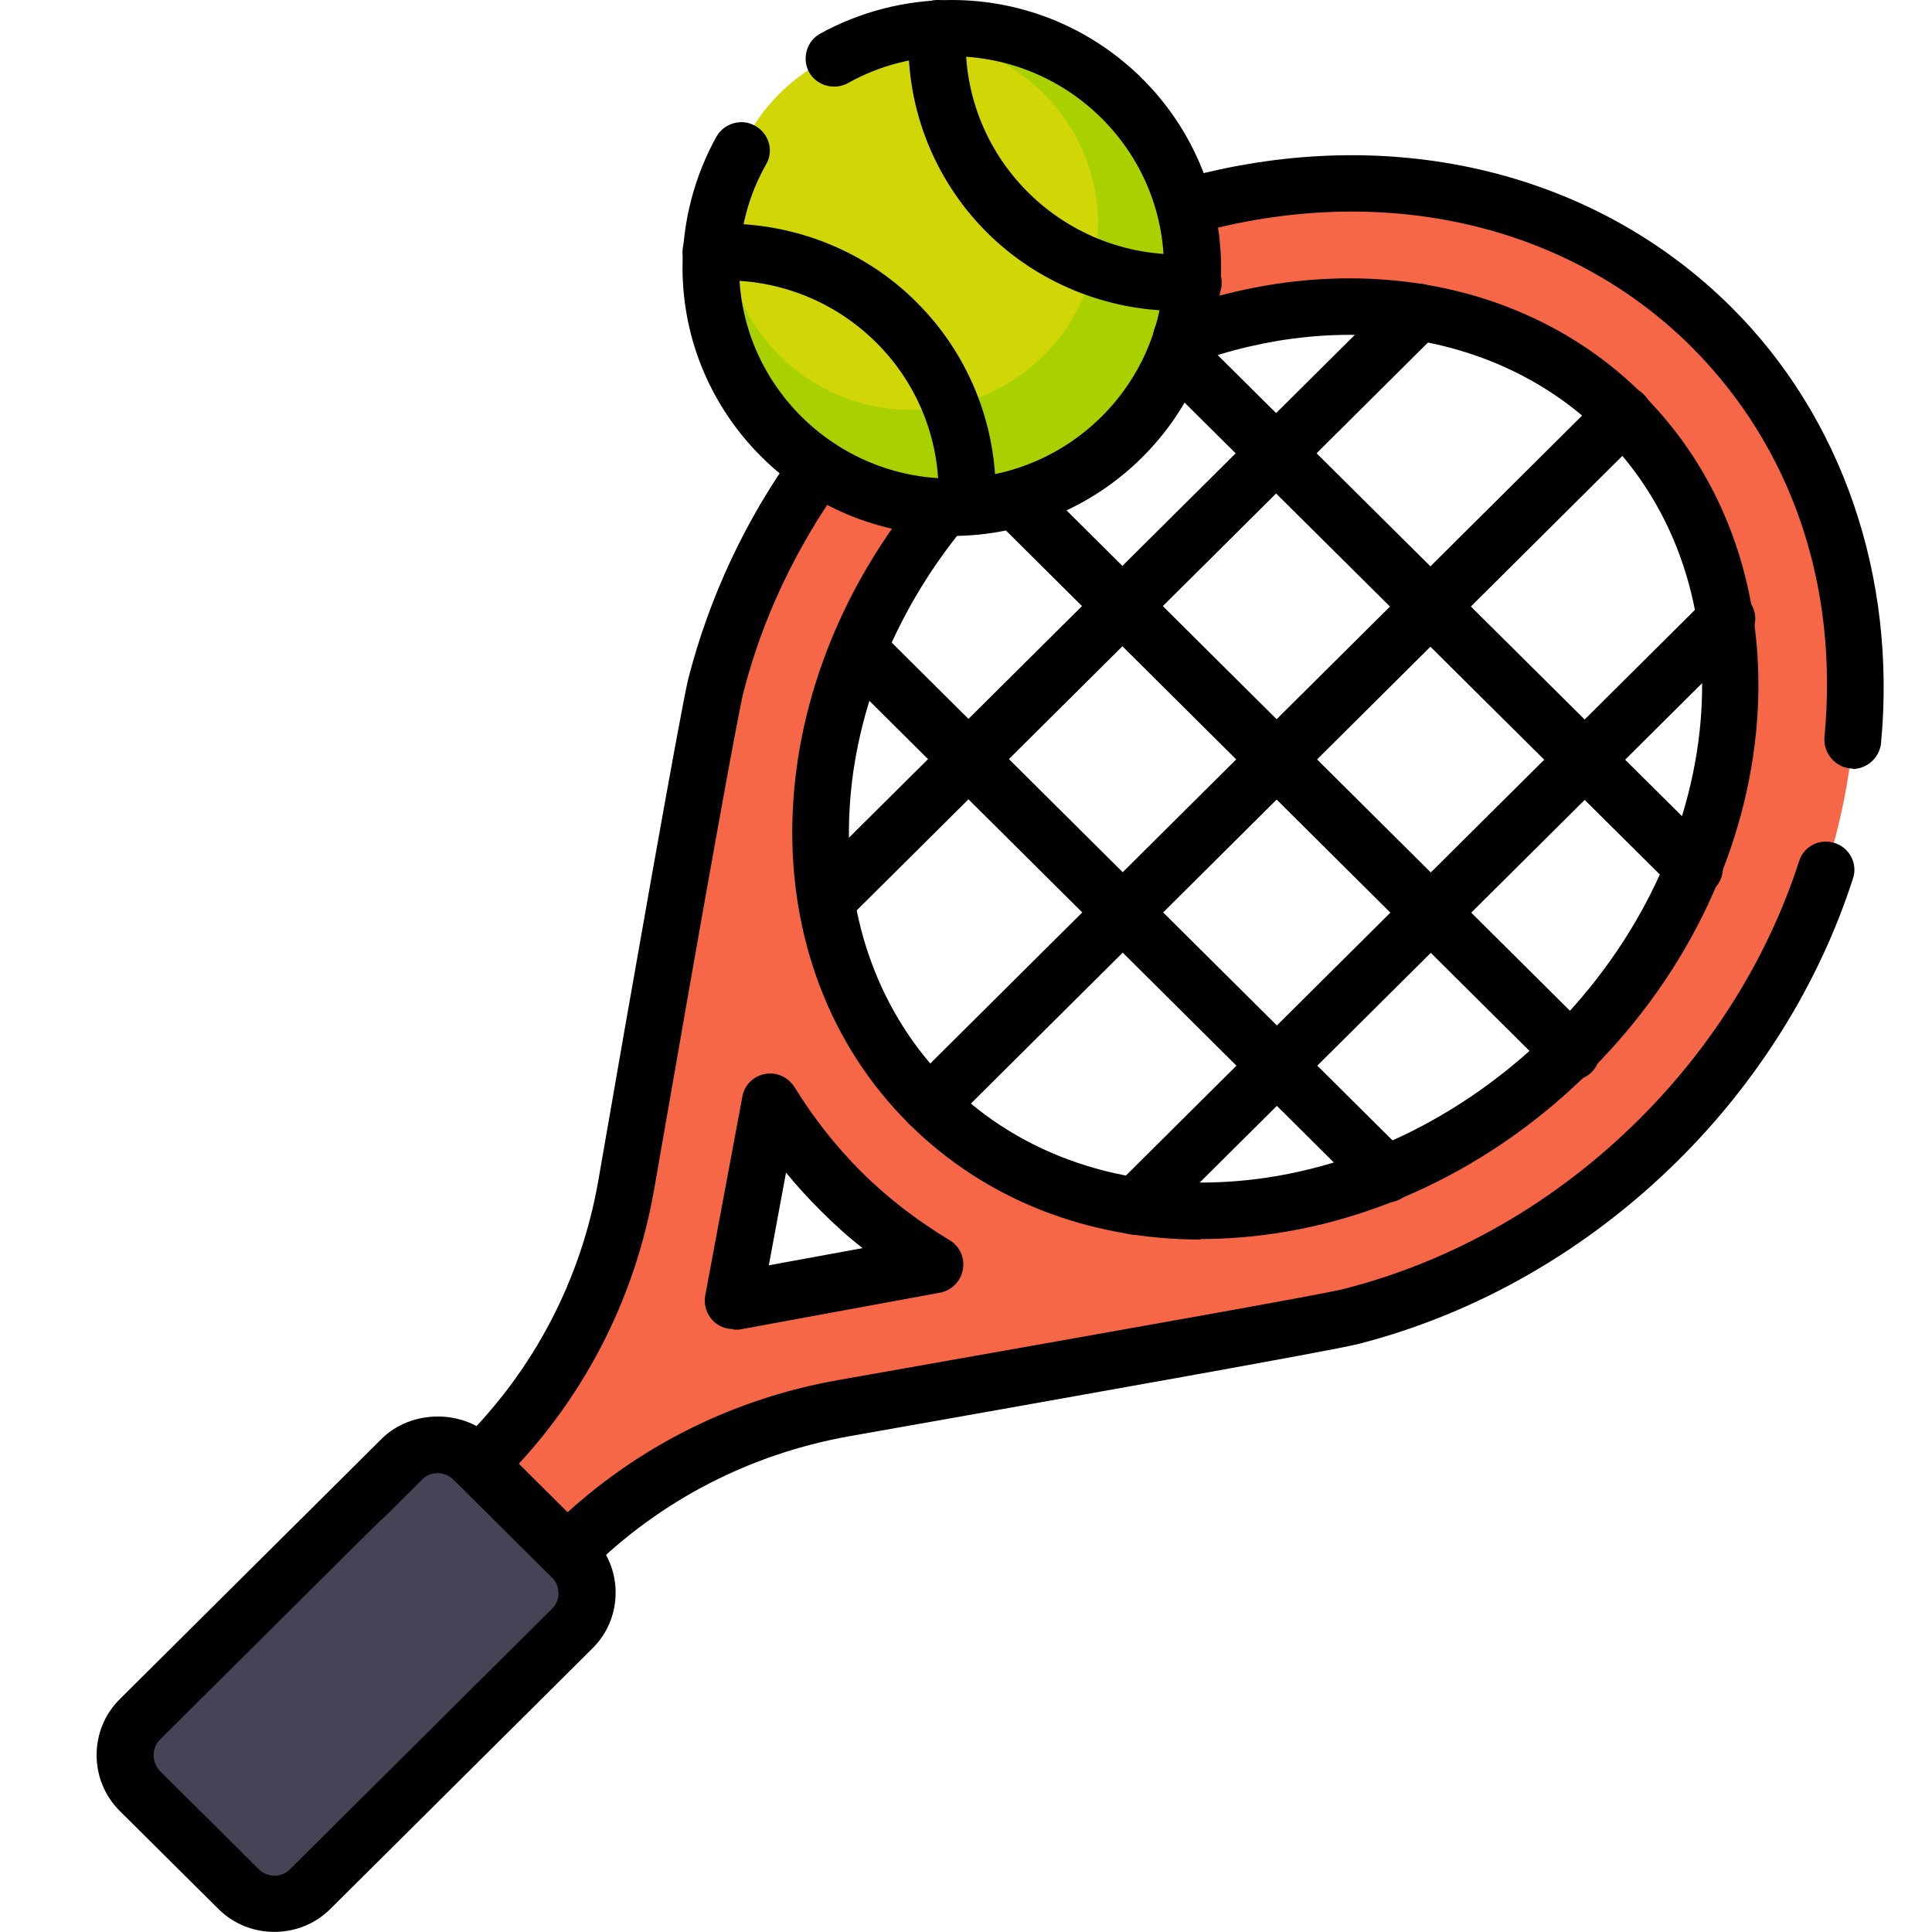
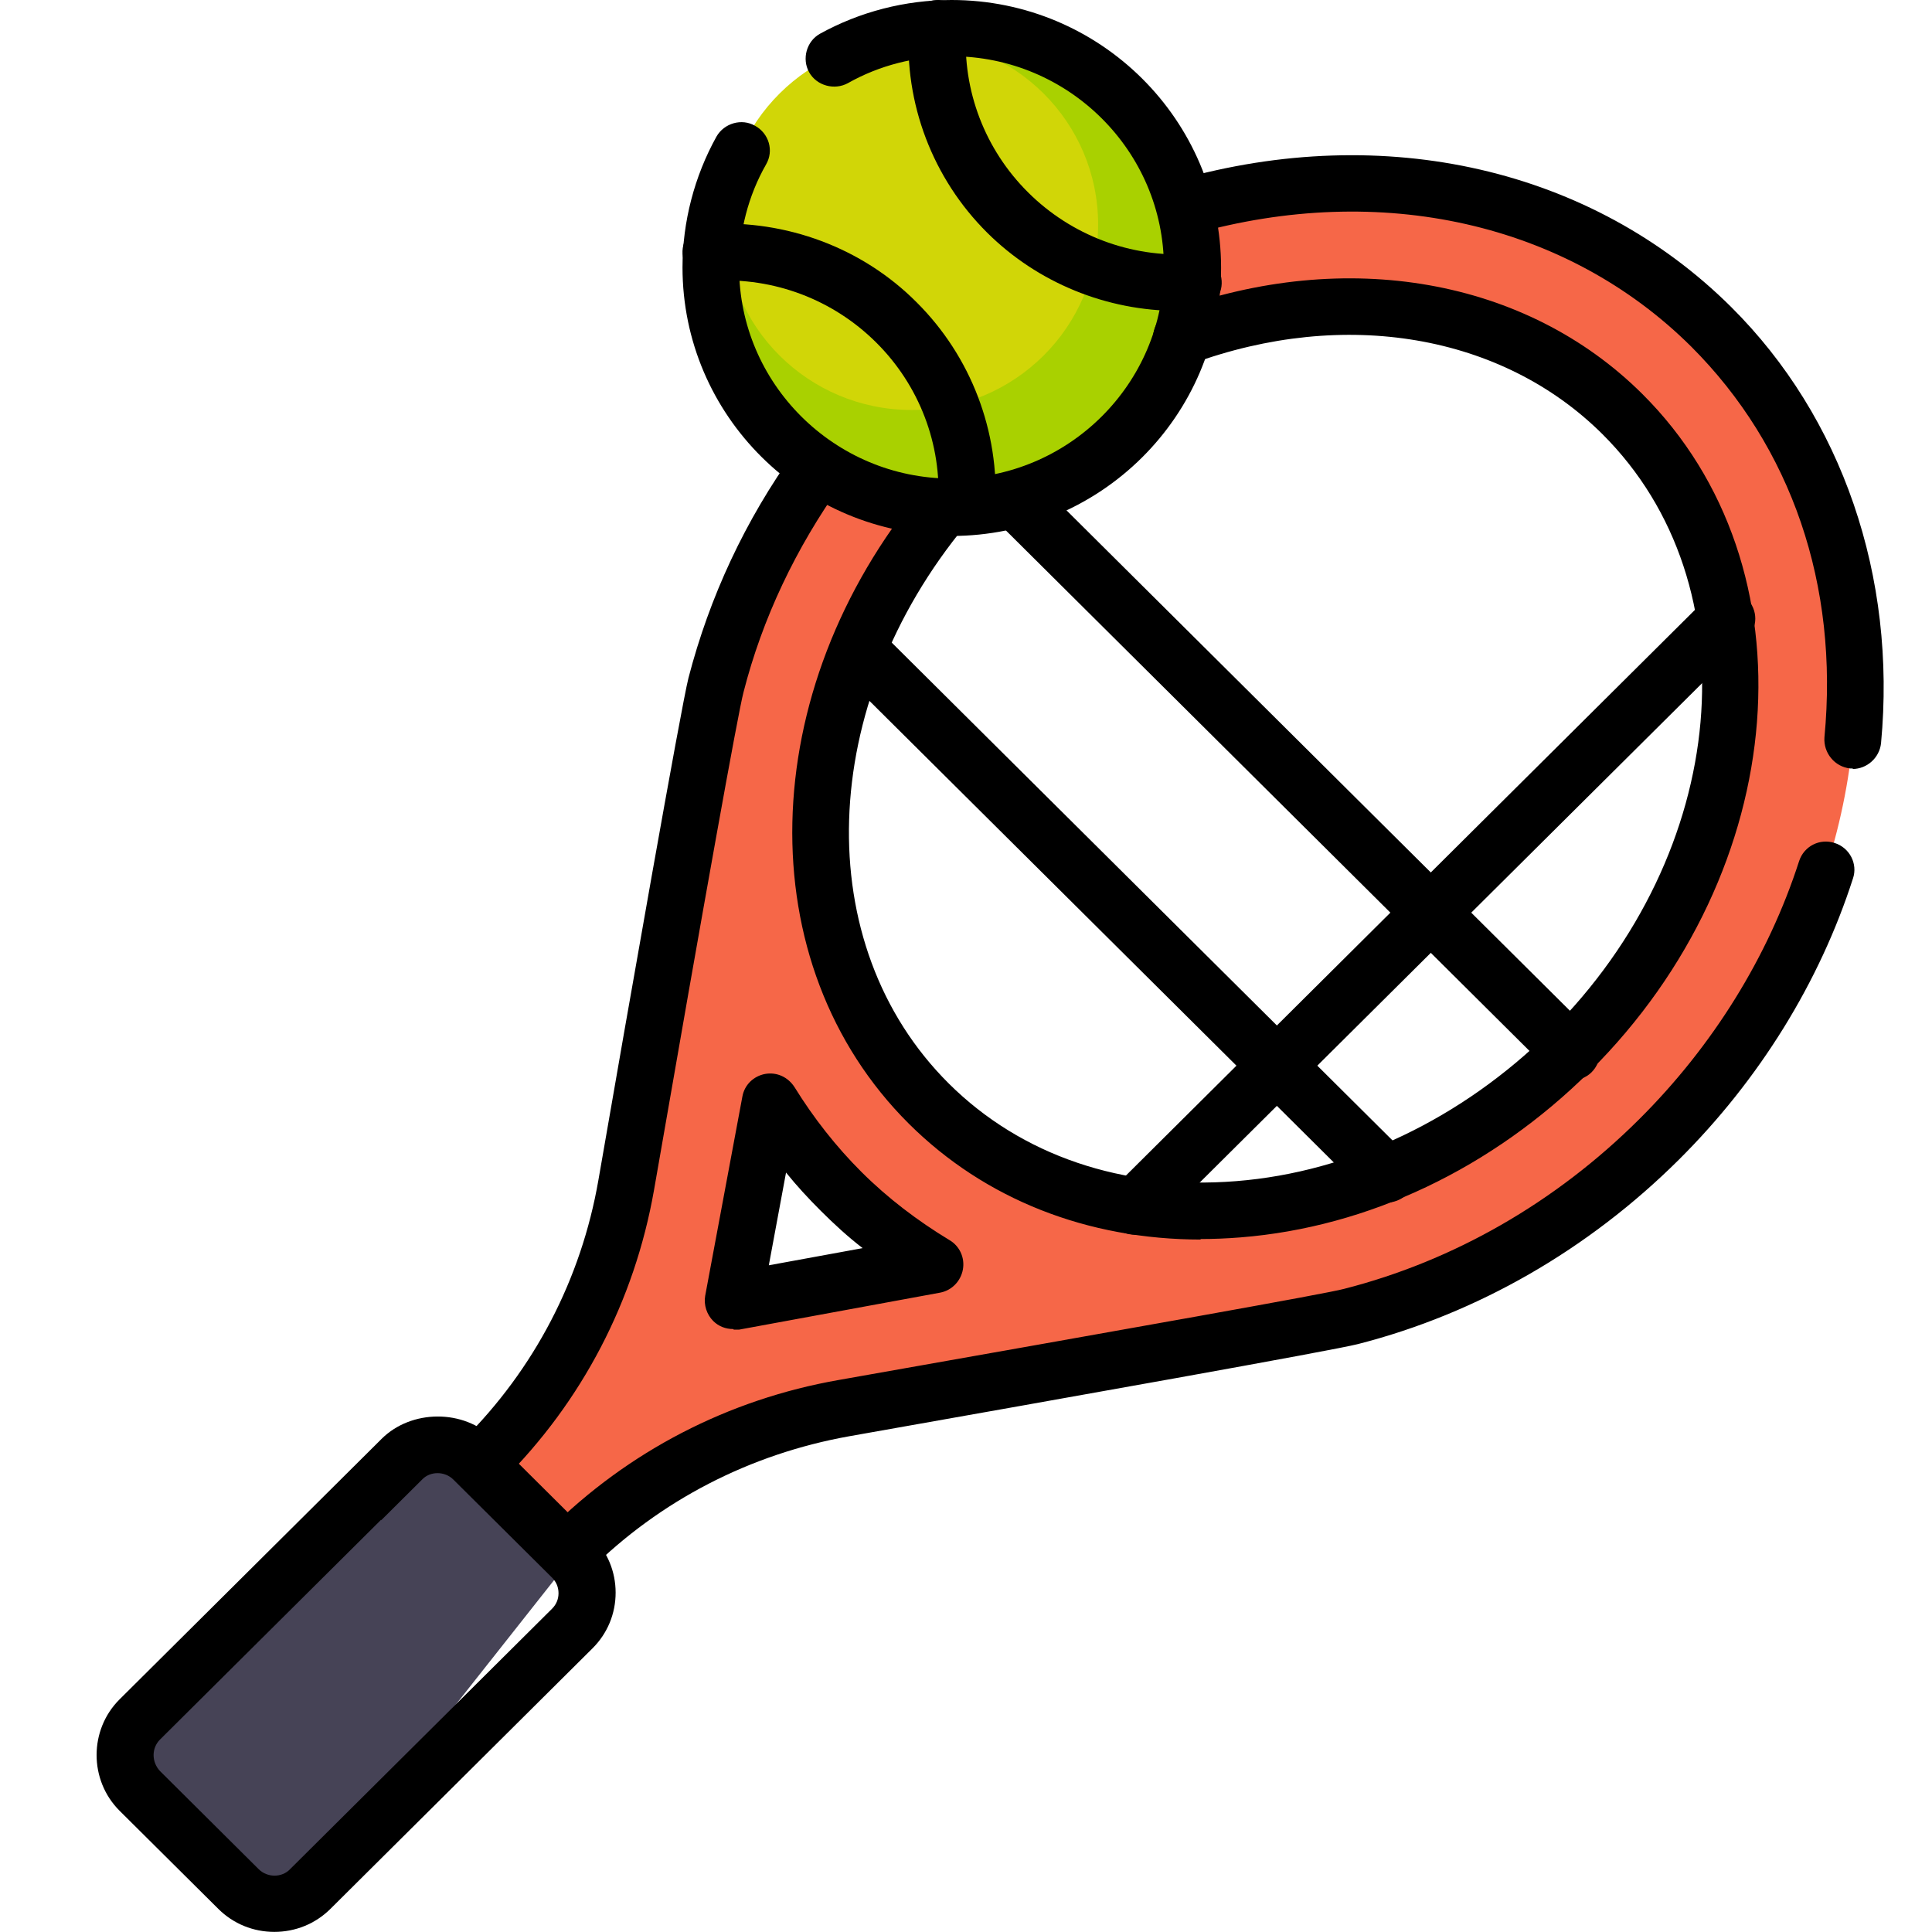
<svg xmlns="http://www.w3.org/2000/svg" width="34" height="34" viewBox="0 0 34 34" fill="none">
  <path d="M29.195 20.051C30.599 18.655 31.585 17.005 32.136 15.297L32.24 14.948C33.189 11.629 32.515 8.129 30.115 5.743C29.84 5.47 29.546 5.225 29.242 4.998C29.147 4.923 29.043 4.866 28.948 4.791C28.73 4.64 28.511 4.498 28.293 4.376C28.179 4.31 28.056 4.244 27.942 4.187C27.714 4.074 27.487 3.97 27.25 3.876C27.136 3.829 27.022 3.782 26.898 3.744C26.604 3.64 26.301 3.555 25.988 3.48C25.931 3.47 25.874 3.451 25.817 3.433C25.456 3.357 25.086 3.301 24.707 3.263C24.593 3.253 24.47 3.253 24.356 3.244C24.09 3.225 23.834 3.216 23.568 3.225C23.426 3.225 23.284 3.235 23.141 3.244C23.027 3.244 22.913 3.244 22.8 3.263V3.282C22.164 3.338 21.509 3.442 20.864 3.631L20.513 3.734C18.796 4.281 17.145 5.262 15.731 6.658C15.238 7.149 14.801 7.667 14.412 8.214C14.412 8.214 14.355 8.299 14.327 8.346C14.175 8.563 14.042 8.78 13.909 8.997C13.871 9.054 13.834 9.11 13.805 9.167C13.644 9.44 13.501 9.723 13.369 10.006C13.331 10.082 13.302 10.157 13.264 10.233C13.16 10.459 13.075 10.676 12.989 10.902C12.961 10.987 12.923 11.072 12.894 11.157C12.79 11.449 12.695 11.742 12.619 12.044C12.591 12.147 12.534 12.44 12.458 12.855C12.145 14.515 11.471 18.278 10.997 20.919C10.674 22.739 9.792 24.418 8.473 25.729L8.444 25.757L9.991 27.294L10.019 27.266C11.338 25.955 13.027 25.078 14.858 24.757C17.515 24.286 21.329 23.616 22.989 23.305C23.397 23.229 23.682 23.173 23.786 23.145C24.081 23.069 24.384 22.975 24.678 22.871C24.764 22.843 24.849 22.814 24.934 22.777C25.162 22.692 25.39 22.598 25.608 22.503C25.684 22.465 25.76 22.437 25.836 22.399C26.12 22.267 26.405 22.116 26.68 21.956C26.737 21.918 26.794 21.881 26.851 21.852C27.069 21.72 27.288 21.579 27.506 21.428C27.553 21.4 27.601 21.371 27.639 21.343C28.179 20.947 28.711 20.513 29.195 20.023V20.051ZM12.913 22.89L13.568 19.381C13.909 19.947 14.327 20.485 14.82 20.966C15.314 21.447 15.873 21.89 16.462 22.239L12.923 22.89H12.913ZM26.927 19.164C26.728 19.325 26.519 19.485 26.31 19.627C26.082 19.787 25.845 19.938 25.599 20.079C25.589 20.079 25.57 20.089 25.561 20.098C25.342 20.221 25.115 20.343 24.887 20.447C24.821 20.475 24.754 20.504 24.678 20.532C24.508 20.608 24.337 20.683 24.156 20.749C24.071 20.777 23.976 20.805 23.891 20.834C23.73 20.89 23.578 20.938 23.416 20.985C23.322 21.013 23.217 21.032 23.122 21.06C22.97 21.098 22.819 21.136 22.676 21.164C22.572 21.183 22.468 21.202 22.363 21.211C22.221 21.23 22.079 21.249 21.927 21.268C21.822 21.277 21.718 21.287 21.604 21.287C21.462 21.287 21.32 21.296 21.187 21.305C21.082 21.305 20.968 21.305 20.864 21.305C20.731 21.305 20.589 21.296 20.456 21.277C20.352 21.268 20.247 21.258 20.143 21.239C20.01 21.221 19.877 21.202 19.744 21.173C19.64 21.154 19.536 21.136 19.441 21.107C19.308 21.079 19.185 21.041 19.052 21.004C18.957 20.975 18.853 20.947 18.758 20.909C18.625 20.862 18.502 20.815 18.378 20.758C18.283 20.721 18.189 20.683 18.103 20.636C17.97 20.579 17.847 20.504 17.724 20.438C17.638 20.39 17.553 20.353 17.477 20.296C17.344 20.211 17.211 20.117 17.088 20.023C17.021 19.976 16.955 19.938 16.898 19.881C16.708 19.73 16.528 19.57 16.357 19.4C16.186 19.23 16.025 19.051 15.873 18.863C15.826 18.797 15.778 18.731 15.731 18.674C15.636 18.542 15.541 18.419 15.456 18.287C15.409 18.212 15.361 18.127 15.314 18.042C15.247 17.919 15.171 17.797 15.114 17.665C15.067 17.57 15.039 17.486 15.001 17.391C14.944 17.269 14.896 17.146 14.849 17.014C14.811 16.92 14.782 16.816 14.754 16.722C14.716 16.59 14.678 16.467 14.649 16.335C14.621 16.231 14.602 16.128 14.583 16.024C14.555 15.892 14.536 15.76 14.517 15.628C14.507 15.524 14.488 15.42 14.479 15.316C14.469 15.184 14.46 15.043 14.45 14.911C14.45 14.807 14.45 14.703 14.45 14.59C14.45 14.449 14.45 14.317 14.469 14.175C14.469 14.071 14.479 13.968 14.488 13.854C14.498 13.713 14.526 13.572 14.545 13.421C14.564 13.317 14.574 13.213 14.592 13.109C14.621 12.959 14.659 12.807 14.697 12.666C14.725 12.572 14.744 12.468 14.773 12.374C14.82 12.213 14.868 12.062 14.925 11.902C14.953 11.817 14.982 11.723 15.01 11.638C15.076 11.468 15.152 11.289 15.228 11.119C15.257 11.053 15.285 10.987 15.314 10.921C15.418 10.695 15.541 10.478 15.665 10.261C15.665 10.242 15.684 10.233 15.693 10.214C15.835 9.978 15.987 9.742 16.149 9.507C16.149 9.507 16.149 9.507 16.158 9.497C16.3 9.29 16.452 9.092 16.613 8.893H16.623C16.822 8.639 17.04 8.403 17.268 8.177C18.321 7.13 19.536 6.375 20.798 5.913C20.798 5.913 20.826 5.904 20.845 5.894C21.139 5.79 21.433 5.706 21.727 5.63C21.822 5.602 21.927 5.583 22.022 5.564C22.259 5.517 22.496 5.479 22.724 5.441C22.809 5.432 22.895 5.413 22.989 5.404C23.302 5.375 23.606 5.357 23.91 5.366C23.967 5.366 24.033 5.366 24.09 5.375C24.337 5.385 24.593 5.413 24.83 5.441C24.925 5.451 25.01 5.47 25.105 5.489C25.352 5.536 25.589 5.592 25.826 5.658C25.883 5.677 25.94 5.687 25.997 5.706C26.282 5.8 26.557 5.913 26.823 6.036C26.889 6.073 26.955 6.111 27.022 6.139C27.23 6.243 27.43 6.366 27.619 6.498C27.695 6.545 27.762 6.592 27.838 6.649C28.084 6.828 28.322 7.026 28.54 7.243C28.758 7.46 28.957 7.696 29.138 7.941C29.185 8.007 29.242 8.082 29.289 8.158C29.422 8.346 29.536 8.544 29.65 8.752C29.688 8.818 29.726 8.884 29.754 8.95C29.887 9.214 30.001 9.488 30.086 9.771C30.105 9.827 30.115 9.884 30.134 9.94C30.2 10.176 30.257 10.412 30.305 10.657C30.324 10.752 30.333 10.836 30.352 10.931C30.39 11.176 30.409 11.421 30.419 11.666C30.419 11.723 30.428 11.789 30.428 11.845C30.428 12.147 30.428 12.459 30.39 12.76C30.39 12.845 30.371 12.93 30.352 13.024C30.324 13.26 30.286 13.496 30.229 13.722C30.21 13.817 30.191 13.921 30.162 14.015C30.086 14.307 30.001 14.6 29.897 14.892C29.897 14.911 29.897 14.92 29.887 14.939C29.422 16.194 28.663 17.41 27.61 18.448C27.382 18.674 27.145 18.881 26.898 19.089L26.927 19.164Z" fill="#F66748" />
  <path d="M16.594 8.554C18.831 8.554 20.645 6.751 20.645 4.527C20.645 2.303 18.831 0.5 16.594 0.5C14.356 0.5 12.543 2.303 12.543 4.527C12.543 6.751 14.356 8.554 16.594 8.554Z" fill="#A9D100" />
  <path d="M16.043 7.215C17.856 7.215 19.325 5.754 19.325 3.952C19.325 2.149 17.856 0.688 16.043 0.688C14.229 0.688 12.76 2.149 12.76 3.952C12.76 5.754 14.229 7.215 16.043 7.215Z" fill="#D1D607" />
  <path d="M10.37 27.633L9.63 26.954L9.659 26.926C11.053 25.54 12.818 24.625 14.763 24.285C20.095 23.342 23.34 22.767 23.653 22.682C25.579 22.191 27.373 21.163 28.843 19.701C30.143 18.409 31.12 16.834 31.661 15.155C31.747 14.891 32.022 14.75 32.287 14.835C32.553 14.92 32.695 15.203 32.61 15.457C32.022 17.287 30.959 19.003 29.545 20.409C27.951 21.993 25.997 23.116 23.9 23.653C23.463 23.766 18.786 24.596 14.943 25.276C13.207 25.587 11.623 26.398 10.37 27.643V27.633ZM8.852 26.058L8.435 25.766L8.084 25.407L8.15 25.341C9.402 24.096 10.228 22.512 10.531 20.767C11.063 17.692 11.983 12.458 12.116 11.93C12.486 10.506 13.112 9.157 13.995 7.931C14.156 7.704 14.469 7.657 14.697 7.818C14.924 7.978 14.972 8.289 14.81 8.516C14.004 9.647 13.416 10.883 13.084 12.184C12.989 12.543 12.4 15.816 11.509 20.946C11.167 22.889 10.247 24.662 8.843 26.058H8.852ZM12.903 23.389C12.771 23.389 12.647 23.342 12.552 23.248C12.438 23.134 12.382 22.965 12.41 22.804L13.065 19.296C13.103 19.088 13.264 18.938 13.463 18.9C13.672 18.862 13.871 18.956 13.985 19.136C14.317 19.673 14.716 20.182 15.162 20.626C15.626 21.088 16.148 21.484 16.708 21.823C16.888 21.927 16.983 22.135 16.945 22.342C16.907 22.55 16.746 22.71 16.547 22.748L13.008 23.399C13.008 23.399 12.951 23.399 12.913 23.399L12.903 23.389ZM13.833 20.635L13.53 22.267L15.181 21.965C14.924 21.767 14.687 21.55 14.45 21.314C14.232 21.097 14.023 20.871 13.833 20.635ZM21.139 21.814C19.137 21.814 17.334 21.107 15.996 19.777C13.169 16.966 13.273 12.166 16.234 8.6C16.414 8.393 16.727 8.355 16.936 8.534C17.145 8.714 17.183 9.025 17.002 9.232C14.374 12.401 14.241 16.627 16.699 19.07C17.97 20.333 19.763 20.946 21.756 20.786C23.767 20.626 25.731 19.683 27.278 18.155C30.447 15.005 30.864 10.289 28.198 7.638C26.433 5.884 23.663 5.413 20.968 6.403C20.712 6.497 20.418 6.365 20.323 6.111C20.228 5.856 20.361 5.564 20.617 5.469C23.691 4.347 26.86 4.903 28.9 6.931C31.955 9.968 31.538 15.316 27.98 18.853C26.262 20.56 24.08 21.597 21.832 21.776C21.594 21.795 21.357 21.805 21.12 21.805L21.139 21.814ZM32.61 13.524C32.61 13.524 32.581 13.524 32.562 13.524C32.287 13.495 32.088 13.25 32.107 12.977C32.363 10.298 31.528 7.865 29.764 6.101C27.572 3.922 24.299 3.187 20.997 4.12C20.731 4.196 20.456 4.045 20.38 3.781C20.304 3.517 20.456 3.243 20.721 3.168C24.374 2.13 28.018 2.97 30.466 5.403C32.42 7.346 33.379 10.147 33.103 13.081C33.075 13.335 32.857 13.533 32.6 13.533L32.61 13.524Z" fill="black" />
  <path d="M19.972 21.729C19.839 21.729 19.715 21.681 19.621 21.587C19.421 21.389 19.421 21.078 19.621 20.88L30.029 10.533C30.228 10.335 30.541 10.335 30.741 10.533C30.94 10.732 30.94 11.043 30.741 11.241L20.332 21.587C20.237 21.681 20.105 21.729 19.981 21.729H19.972Z" fill="black" />
-   <path d="M14.544 16.334C14.411 16.334 14.288 16.287 14.193 16.192C13.994 15.994 13.994 15.683 14.193 15.485L24.601 5.139C24.8 4.941 25.114 4.941 25.313 5.139C25.512 5.337 25.512 5.648 25.313 5.846L14.905 16.192C14.81 16.287 14.677 16.334 14.553 16.334H14.544Z" fill="black" />
-   <path d="M16.357 19.928C16.224 19.928 16.101 19.881 16.006 19.787C15.807 19.589 15.807 19.277 16.006 19.079L28.217 6.941C28.416 6.743 28.729 6.743 28.928 6.941C29.128 7.139 29.128 7.45 28.928 7.648L16.718 19.787C16.623 19.881 16.49 19.928 16.366 19.928H16.357Z" fill="black" />
  <path d="M24.392 21.164C24.259 21.164 24.136 21.116 24.041 21.022L14.752 11.789C14.553 11.591 14.553 11.279 14.752 11.081C14.952 10.883 15.265 10.883 15.464 11.081L24.753 20.315C24.952 20.513 24.952 20.824 24.753 21.022C24.658 21.116 24.525 21.164 24.402 21.164H24.392Z" fill="black" />
-   <path d="M29.81 15.778C29.677 15.778 29.553 15.731 29.459 15.637L20.35 6.592C20.151 6.394 20.151 6.082 20.35 5.884C20.549 5.686 20.863 5.686 21.062 5.884L30.17 14.929C30.369 15.127 30.369 15.438 30.17 15.637C30.075 15.731 29.942 15.778 29.819 15.778H29.81Z" fill="black" />
  <path d="M27.647 19.013C27.514 19.013 27.39 18.966 27.296 18.872L17.504 9.138C17.305 8.94 17.305 8.629 17.504 8.431C17.703 8.233 18.016 8.233 18.215 8.431L28.007 18.164C28.206 18.362 28.206 18.674 28.007 18.872C27.912 18.966 27.779 19.013 27.656 19.013H27.647Z" fill="black" />
-   <path d="M6.356 26.387L7.078 25.67C7.429 25.321 7.988 25.321 8.339 25.67L10.076 27.396C10.427 27.745 10.427 28.301 10.076 28.65L5.465 33.234C5.114 33.583 4.554 33.583 4.203 33.234L2.466 31.508C2.115 31.159 2.115 30.603 2.466 30.254L6.356 26.387Z" fill="#464356" />
+   <path d="M6.356 26.387L7.078 25.67C7.429 25.321 7.988 25.321 8.339 25.67L10.076 27.396L5.465 33.234C5.114 33.583 4.554 33.583 4.203 33.234L2.466 31.508C2.115 31.159 2.115 30.603 2.466 30.254L6.356 26.387Z" fill="#464356" />
  <path d="M4.828 33.998C4.458 33.998 4.107 33.857 3.842 33.593L2.105 31.867C1.565 31.329 1.565 30.442 2.105 29.905L5.995 26.038L6.716 25.321C7.238 24.802 8.159 24.793 8.69 25.321L10.426 27.047C10.692 27.311 10.834 27.66 10.834 28.028C10.834 28.396 10.692 28.745 10.426 29.009L5.815 33.593C5.549 33.857 5.198 33.998 4.828 33.998ZM6.707 26.745L2.817 30.612C2.665 30.763 2.665 31.008 2.817 31.169L4.553 32.895C4.705 33.046 4.961 33.046 5.104 32.895L9.715 28.311C9.791 28.235 9.829 28.141 9.829 28.038C9.829 27.934 9.791 27.839 9.715 27.764L7.978 26.038C7.827 25.887 7.57 25.887 7.428 26.038L6.707 26.755V26.745Z" fill="black" />
  <path d="M16.755 9.422C14.136 9.422 12.011 7.309 12.011 4.706C12.011 3.905 12.22 3.103 12.608 2.405C12.741 2.169 13.054 2.075 13.292 2.216C13.529 2.348 13.624 2.65 13.481 2.895C13.168 3.443 13.007 4.074 13.007 4.706C13.007 6.753 14.686 8.422 16.745 8.422C18.804 8.422 20.483 6.753 20.483 4.706C20.483 2.66 18.804 0.99 16.745 0.99C16.11 0.99 15.474 1.151 14.924 1.462C14.686 1.594 14.373 1.509 14.24 1.273C14.108 1.037 14.193 0.726 14.43 0.594C15.132 0.207 15.929 0 16.745 0C19.364 0 21.489 2.113 21.489 4.716C21.489 7.319 19.364 9.432 16.745 9.432L16.755 9.422Z" fill="black" />
  <path d="M17.013 9.412C17.013 9.412 16.994 9.412 16.984 9.412C16.709 9.394 16.5 9.158 16.51 8.884C16.576 7.819 16.178 6.781 15.419 6.027C14.66 5.272 13.616 4.876 12.544 4.942C12.259 4.942 12.031 4.753 12.012 4.47C11.993 4.187 12.202 3.961 12.487 3.942C13.834 3.867 15.172 4.357 16.13 5.319C17.088 6.272 17.591 7.592 17.515 8.941C17.497 9.205 17.278 9.412 17.013 9.412Z" fill="black" />
  <path d="M20.731 5.471C19.478 5.471 18.264 4.98 17.372 4.094C16.414 3.141 15.911 1.821 15.996 0.472C16.015 0.198 16.243 -0.009 16.527 0C16.803 0.019 17.011 0.255 17.002 0.528C16.936 1.594 17.334 2.632 18.093 3.386C18.852 4.141 19.896 4.537 20.968 4.471C21.253 4.452 21.48 4.66 21.499 4.942C21.518 5.216 21.309 5.452 21.025 5.471C20.93 5.471 20.835 5.471 20.74 5.471H20.731Z" fill="black" />
</svg>